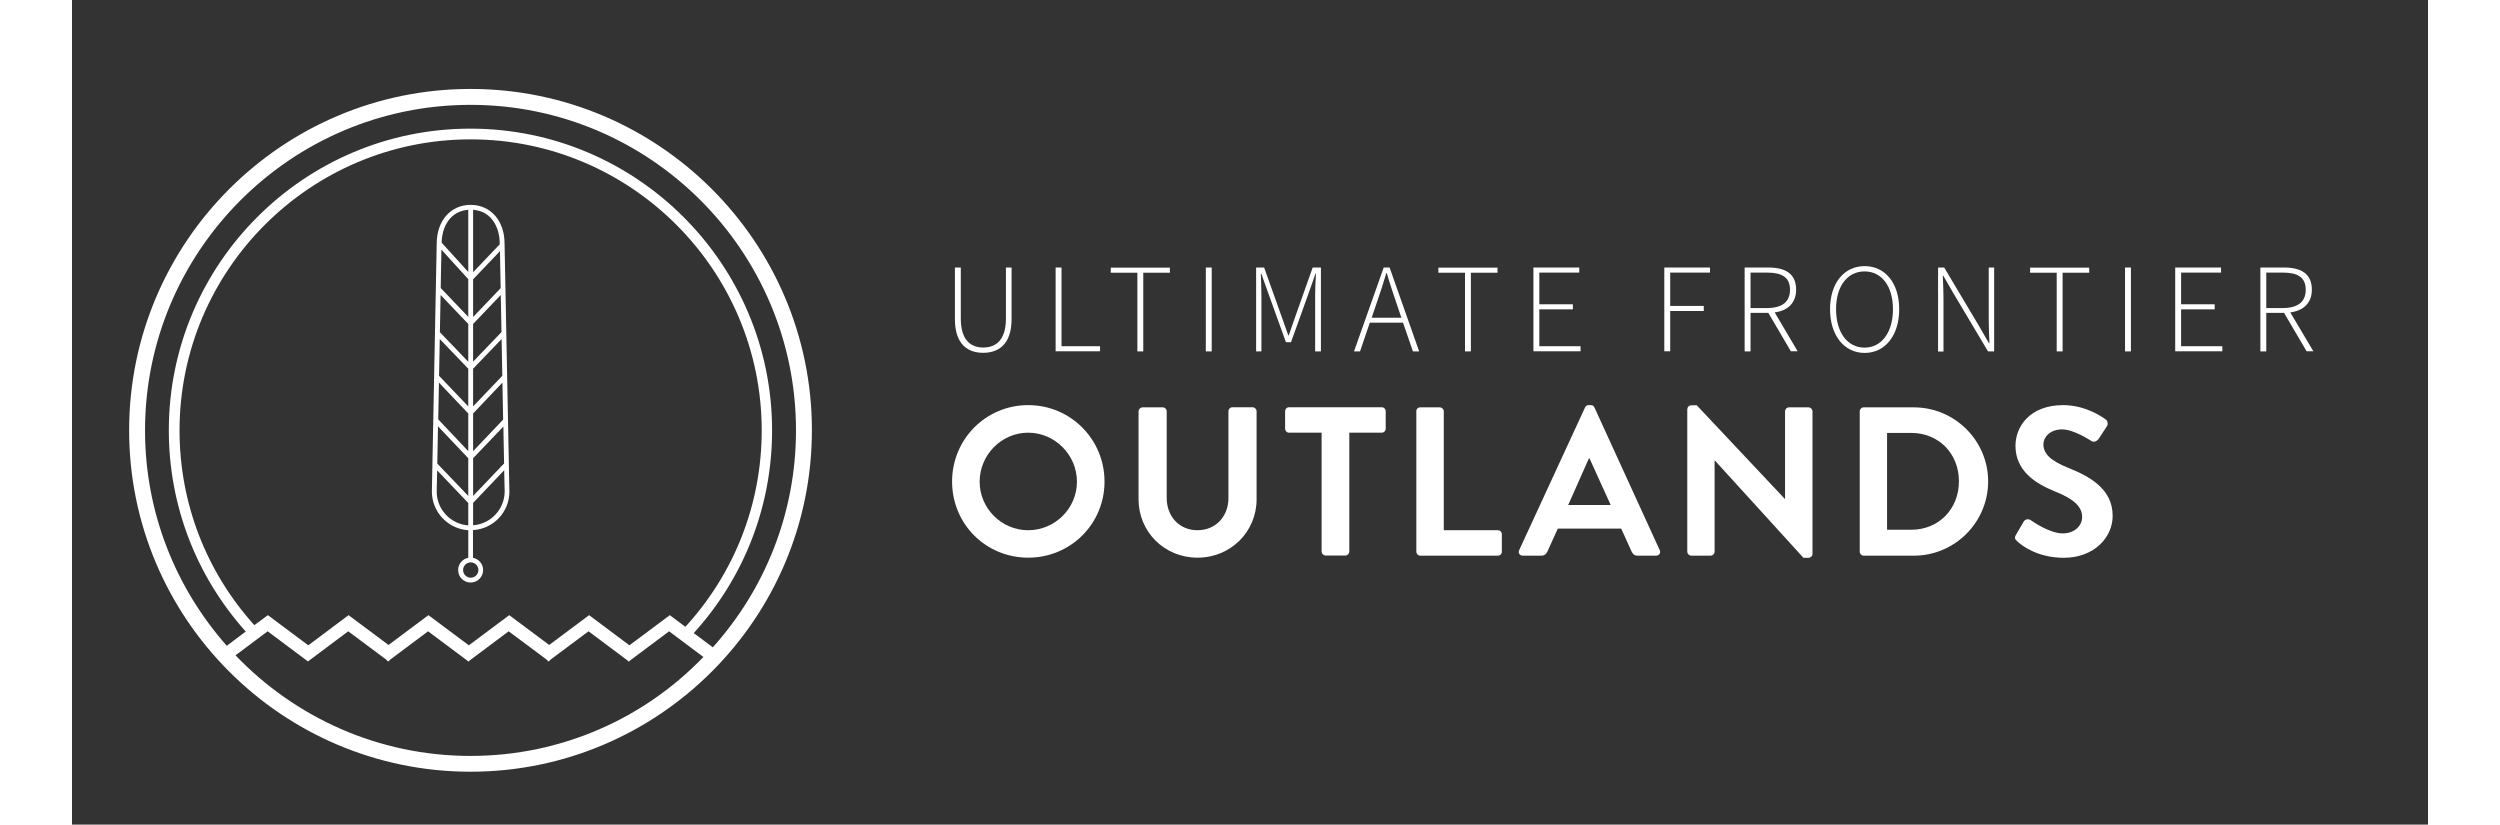
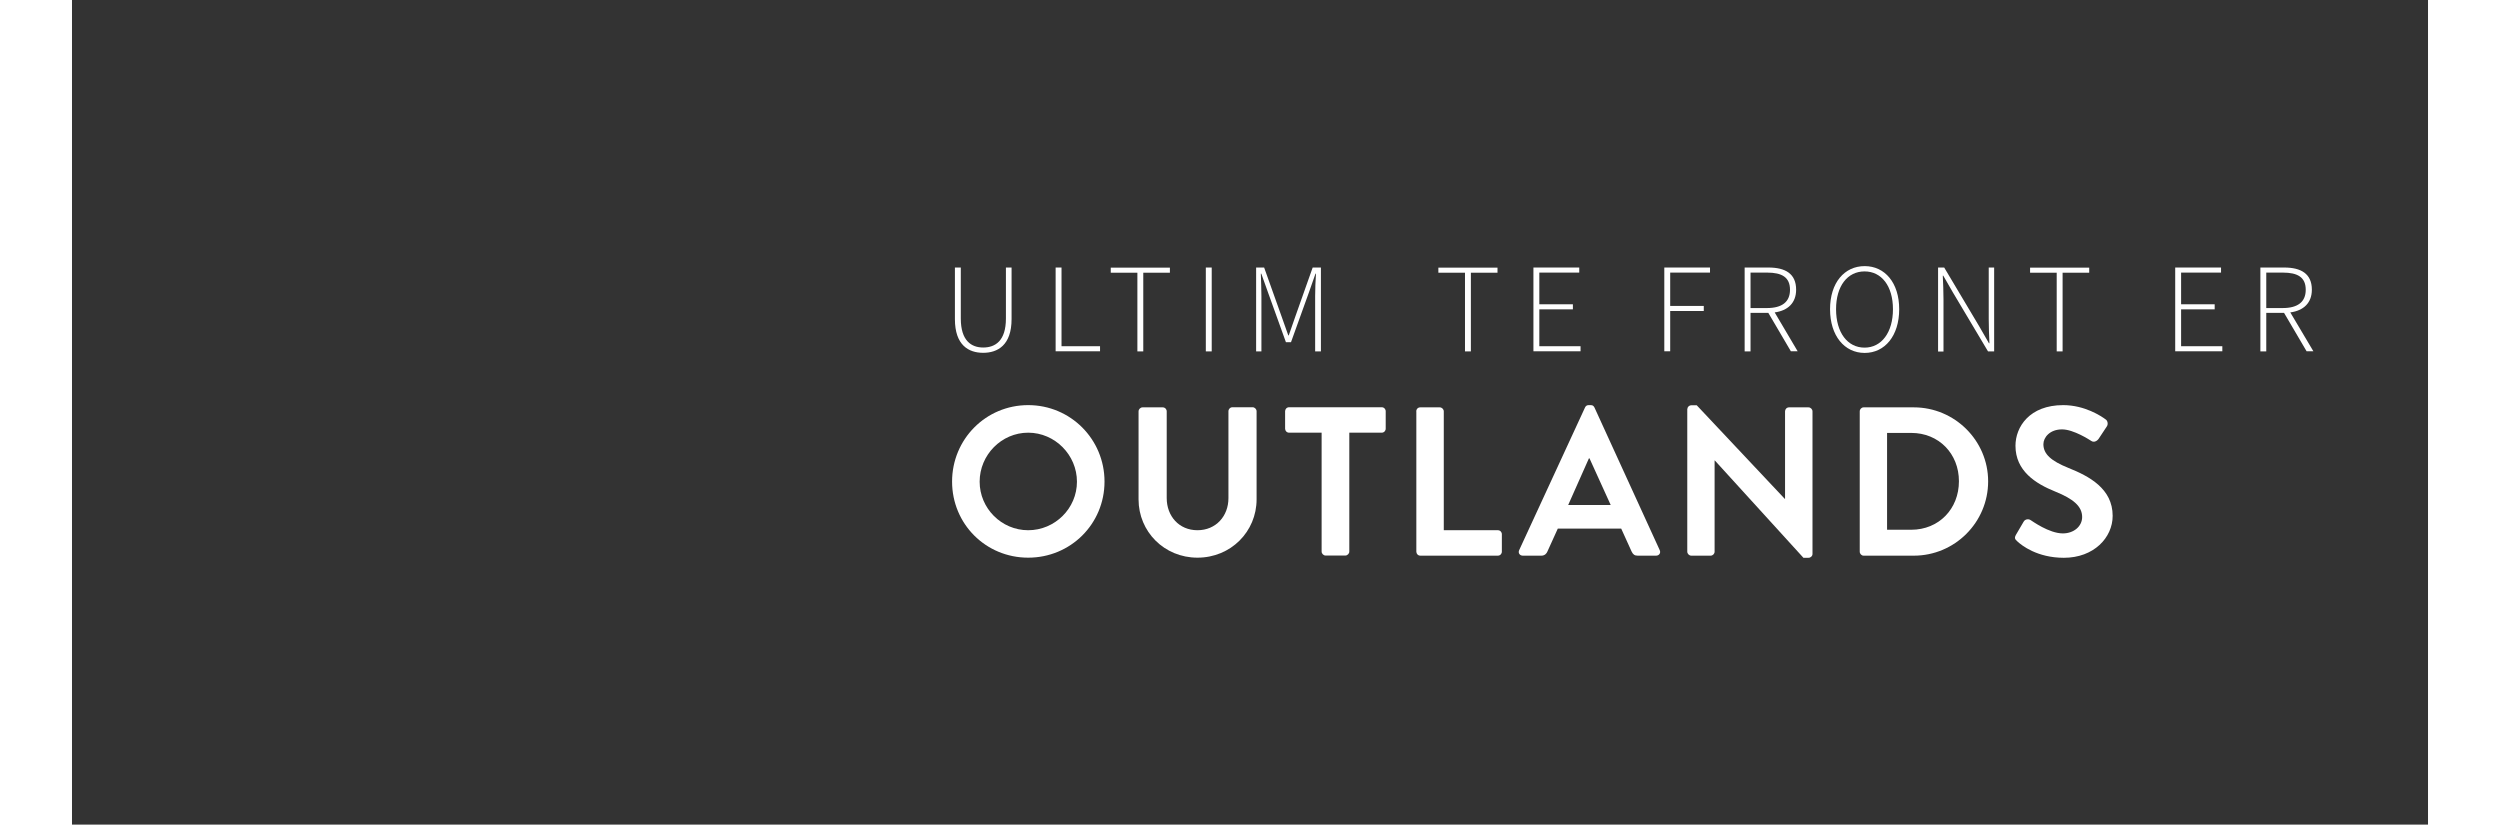
<svg xmlns="http://www.w3.org/2000/svg" version="1.1" id="Layer_1" x="0px" y="0px" viewBox="30 40 200 70" width="191" height="63">
  <rect x="30" y="40" width="200" height="70" fill="#333333" stroke="none" />
  <style type="text/css">
	.st0{fill:#fff;}
</style>
  <g>
    <g>
      <g>
-         <path class="st0" d="M67.13,81.72l-0.41-21.04c0-1.94-1.18-3.29-2.88-3.29c-1.69,0-2.88,1.35-2.88,3.29l-0.41,21.05     c0,1.74,1.37,3.17,3.09,3.28v2.34c-0.49,0.09-0.86,0.53-0.86,1.04c0,0.59,0.47,1.06,1.06,1.06c0.59,0,1.06-0.48,1.06-1.06     c0-0.52-0.37-0.94-0.86-1.04V85C65.77,84.9,67.14,83.47,67.13,81.72z M64.05,84.59v-1.9l2.64-2.77l0.04,1.8     C66.72,83.24,65.54,84.48,64.05,84.59z M63.64,63.7v3.2l-2.34-2.45l0.06-3.26L63.64,63.7z M66.68,79.34l-2.63,2.76v-3.2     l2.57-2.69L66.68,79.34z M66.6,75.62l-2.55,2.68v-3.2l2.49-2.62L66.6,75.62z M66.52,71.91l-2.47,2.59v-3.2l2.42-2.52l0.06,3.15     L66.52,71.91z M66.46,68.19l-2.41,2.51v-3.2l2.35-2.46L66.46,68.19z M66.39,64.46l-2.34,2.45v-3.2l2.28-2.39L66.39,64.46z      M63.64,67.5v3.21l-2.41-2.51l0.06-3.16L63.64,67.5z M63.64,71.3v3.2l-2.48-2.6l0.06-3.12L63.64,71.3z M63.64,75.1v3.2l-2.55-2.7     l0.06-3.12L63.64,75.1z M61.07,76.19l2.57,2.71v3.2l-2.63-2.75L61.07,76.19z M66.31,60.68v0.06l-2.26,2.37l0-5.3     C65.61,57.92,66.31,59.3,66.31,60.68z M63.64,57.81v5.28l-2.26-2.49C61.4,59.25,62.11,57.92,63.64,57.81z M60.96,81.73l0.04-1.8     l2.64,2.77l0,1.9C62.14,84.49,60.96,83.24,60.96,81.73z M64.5,88.39c0,0.36-0.29,0.65-0.65,0.65c-0.36,0-0.65-0.29-0.65-0.65     c0-0.36,0.29-0.65,0.65-0.65C64.2,87.74,64.5,88.03,64.5,88.39z" />
-       </g>
+         </g>
    </g>
    <g>
-       <path class="st0" d="M63.83,47.55c-15.98,0-28.98,13-28.98,28.98c0,15.98,13,28.98,28.98,28.98c15.98,0,28.98-13,28.98-28.98    C92.82,60.55,79.81,47.55,63.83,47.55z M63.83,48.9c15.24,0,27.63,12.4,27.63,27.63c0,7.07-2.67,13.53-7.06,18.42l-1.62-1.21    c4.29-4.72,6.65-10.79,6.65-17.21c0-14.12-11.49-25.61-25.61-25.61S38.22,62.41,38.22,76.53c0,6.35,2.31,12.37,6.53,17.08    l-1.61,1.21c-4.31-4.88-6.94-11.28-6.94-18.28C36.2,61.3,48.6,48.9,63.83,48.9z M45.48,93.07c-4.1-4.55-6.35-10.38-6.35-16.53    c0-13.62,11.09-24.71,24.71-24.71c13.62,0,24.71,11.09,24.71,24.71c0,6.22-2.3,12.1-6.48,16.67l-1.32-0.99l-3.43,2.56l-3.42-2.56    l-3.39,2.53l-3.39-2.53l-3.43,2.56l-3.43-2.56l-3.39,2.53l-3.39-2.53l-3.42,2.56l-3.43-2.56L45.48,93.07z M63.83,104.17    c-7.83,0-14.91-3.28-19.95-8.54l2.73-2.04l3.33,2.49l0.09,0.07l0,0l0.09-0.07l3.33-2.49l3.18,2.37l0.21,0.2l0.22-0.2l3.17-2.37    l3.33,2.49l0.09,0.09l0.09-0.09l3.33-2.49l3.18,2.37l0.21,0.2l0.21-0.2l3.18-2.37l3.33,2.49l0.09,0.09l0.09-0.09l3.33-2.49    l2.91,2.18C78.63,100.94,71.6,104.17,63.83,104.17z" />
-     </g>
+       </g>
    <g>
      <g>
        <path class="st0" d="M104.95,62.71h0.5v4.33c0,1.89,0.9,2.46,1.9,2.46c1.03,0,1.93-0.57,1.93-2.46v-4.33h0.48v4.38     c0,2.22-1.19,2.86-2.41,2.86c-1.23,0-2.4-0.64-2.4-2.86V62.71z" />
      </g>
      <g>
        <path class="st0" d="M113.5,62.71h0.5v6.68h3.27v0.43h-3.77V62.71z" />
      </g>
      <g>
        <path class="st0" d="M120.45,63.15h-2.27v-0.43h5.02v0.43h-2.26v6.68h-0.5V63.15z" />
      </g>
      <g>
        <path class="st0" d="M126.25,62.71h0.5v7.12h-0.5V62.71z" />
      </g>
      <g>
        <path class="st0" d="M130.51,62.71h0.69l1.49,4.18l0.56,1.58h0.04l0.55-1.58l1.48-4.18h0.7v7.12h-0.49v-4.68     c0-0.58,0.03-1.33,0.07-1.92h-0.04l-0.55,1.57l-1.53,4.25h-0.43l-1.53-4.25l-0.56-1.57h-0.04c0.02,0.59,0.05,1.34,0.05,1.92v4.68     h-0.45V62.71z" />
      </g>
      <g>
-         <path class="st0" d="M142.99,67.39h-2.82l-0.83,2.44h-0.51l2.52-7.12h0.5l2.51,7.12h-0.53L142.99,67.39z M142.85,66.97     l-0.45-1.33c-0.28-0.84-0.54-1.59-0.79-2.46h-0.04c-0.25,0.87-0.5,1.62-0.79,2.46l-0.45,1.33H142.85z" />
-       </g>
+         </g>
      <g>
        <path class="st0" d="M148.26,63.15h-2.27v-0.43h5.02v0.43h-2.26v6.68h-0.5V63.15z" />
      </g>
      <g>
        <path class="st0" d="M154.06,62.71h3.89v0.43h-3.39v2.69h2.85v0.43h-2.85v3.13h3.5v0.43h-4V62.71z" />
      </g>
      <g>
        <path class="st0" d="M165.17,62.71h3.88v0.43h-3.38v2.83h2.85v0.43h-2.85v3.42h-0.5V62.71z" />
      </g>
      <g>
        <path class="st0" d="M175.92,69.83l-1.92-3.27h-1.51v3.27h-0.5v-7.12h2.03c1.42,0,2.34,0.52,2.34,1.88     c0,1.13-0.71,1.78-1.82,1.93l1.95,3.3H175.92z M173.89,66.15c1.26,0,1.95-0.51,1.95-1.55c0-1.07-0.69-1.46-1.95-1.46h-1.4v3.01     H173.89z" />
      </g>
      <g>
        <path class="st0" d="M179.24,66.25c0-2.25,1.22-3.66,2.94-3.66c1.71,0,2.93,1.41,2.93,3.66c0,2.26-1.22,3.71-2.93,3.71     C180.46,69.96,179.24,68.5,179.24,66.25z M184.58,66.25c0-1.97-0.97-3.21-2.41-3.21c-1.45,0-2.42,1.24-2.42,3.21     c0,1.98,0.97,3.26,2.42,3.26C183.61,69.51,184.58,68.22,184.58,66.25z" />
      </g>
      <g>
        <path class="st0" d="M188.41,62.71h0.52l2.99,5.02l0.81,1.41h0.04c-0.03-0.69-0.06-1.38-0.06-2.07v-4.36h0.46v7.12h-0.52     l-2.99-5.02l-0.81-1.41h-0.04c0.03,0.68,0.06,1.33,0.06,2.02v4.42h-0.46V62.71z" />
      </g>
      <g>
        <path class="st0" d="M198.49,63.15h-2.27v-0.43h5.02v0.43h-2.26v6.68h-0.5V63.15z" />
      </g>
      <g>
-         <path class="st0" d="M204.28,62.71h0.5v7.12h-0.5V62.71z" />
-       </g>
+         </g>
      <g>
        <path class="st0" d="M208.54,62.71h3.89v0.43h-3.39v2.69h2.85v0.43h-2.85v3.13h3.5v0.43h-4V62.71z" />
      </g>
      <g>
        <path class="st0" d="M219.7,69.83l-1.92-3.27h-1.51v3.27h-0.5v-7.12h2.03c1.41,0,2.34,0.52,2.34,1.88c0,1.13-0.71,1.78-1.83,1.93     l1.96,3.3H219.7z M217.67,66.15c1.26,0,1.95-0.51,1.95-1.55c0-1.07-0.69-1.46-1.95-1.46h-1.4v3.01H217.67z" />
      </g>
    </g>
    <g>
      <g>
        <path class="st0" d="M111.17,74.39c3.6,0,6.48,2.9,6.48,6.49c0,3.6-2.88,6.46-6.48,6.46c-3.6,0-6.46-2.86-6.46-6.46     C104.71,77.29,107.57,74.39,111.17,74.39z M111.17,85.01c2.27,0,4.14-1.85,4.14-4.12c0-2.27-1.87-4.16-4.14-4.16     c-2.27,0-4.12,1.89-4.12,4.16C107.05,83.15,108.9,85.01,111.17,85.01z" />
      </g>
      <g>
        <path class="st0" d="M120.54,74.92c0-0.18,0.16-0.34,0.34-0.34h1.71c0.2,0,0.34,0.16,0.34,0.34v7.36c0,1.53,1.04,2.73,2.61,2.73     c1.57,0,2.63-1.2,2.63-2.72v-7.38c0-0.18,0.15-0.34,0.34-0.34h1.71c0.18,0,0.34,0.16,0.34,0.34v7.48c0,2.73-2.18,4.95-5.02,4.95     c-2.82,0-5-2.21-5-4.95V74.92z" />
      </g>
      <g>
        <path class="st0" d="M136.07,76.73h-2.75c-0.2,0-0.34-0.16-0.34-0.34v-1.48c0-0.18,0.14-0.34,0.34-0.34h7.86     c0.2,0,0.34,0.16,0.34,0.34v1.48c0,0.18-0.14,0.34-0.34,0.34h-2.75v10.09c0,0.18-0.16,0.34-0.34,0.34h-1.67     c-0.18,0-0.34-0.16-0.34-0.34V76.73z" />
      </g>
      <g>
        <path class="st0" d="M144.11,74.92c0-0.18,0.14-0.34,0.34-0.34h1.66c0.18,0,0.34,0.16,0.34,0.34v10.09h4.59     c0.2,0,0.34,0.16,0.34,0.34v1.48c0,0.18-0.14,0.34-0.34,0.34h-6.58c-0.2,0-0.34-0.16-0.34-0.34V74.92z" />
      </g>
      <g>
        <path class="st0" d="M152.85,86.7l5.59-12.11c0.05-0.11,0.14-0.2,0.31-0.2h0.18c0.18,0,0.25,0.09,0.31,0.2l5.54,12.11     c0.11,0.23-0.04,0.47-0.31,0.47h-1.56c-0.27,0-0.4-0.11-0.52-0.36l-0.88-1.94h-5.38l-0.88,1.94c-0.07,0.18-0.23,0.36-0.52,0.36     h-1.57C152.89,87.17,152.74,86.93,152.85,86.7z M160.62,82.87l-1.8-3.96h-0.05l-1.76,3.96H160.62z" />
      </g>
      <g>
        <path class="st0" d="M167.13,74.72c0-0.18,0.16-0.32,0.34-0.32h0.45l7.48,7.95h0.02v-7.43c0-0.18,0.14-0.34,0.34-0.34h1.65     c0.18,0,0.34,0.16,0.34,0.34v12.11c0,0.18-0.16,0.32-0.34,0.32h-0.43l-7.52-8.26h-0.02v7.74c0,0.18-0.15,0.34-0.34,0.34h-1.64     c-0.18,0-0.34-0.16-0.34-0.34V74.72z" />
      </g>
      <g>
        <path class="st0" d="M181.76,74.92c0-0.18,0.15-0.34,0.33-0.34h4.26c3.47,0,6.31,2.82,6.31,6.28c0,3.49-2.84,6.31-6.31,6.31     h-4.26c-0.18,0-0.33-0.16-0.33-0.34V74.92z M186.13,84.97c2.34,0,4.05-1.76,4.05-4.12c0-2.34-1.71-4.1-4.05-4.1h-2.05v8.22     H186.13z" />
      </g>
      <g>
        <path class="st0" d="M195.02,85.4l0.65-1.11c0.14-0.25,0.45-0.25,0.61-0.13c0.09,0.05,1.55,1.12,2.72,1.12     c0.94,0,1.64-0.61,1.64-1.39c0-0.92-0.77-1.55-2.28-2.16c-1.69-0.68-3.38-1.76-3.38-3.89c0-1.6,1.19-3.45,4.05-3.45     c1.83,0,3.24,0.94,3.6,1.21c0.18,0.11,0.23,0.41,0.11,0.59l-0.68,1.03c-0.14,0.22-0.41,0.36-0.63,0.22     c-0.14-0.09-1.51-0.99-2.5-0.99c-1.03,0-1.58,0.68-1.58,1.26c0,0.84,0.66,1.42,2.12,2.01c1.75,0.7,3.76,1.75,3.76,4.07     c0,1.85-1.6,3.56-4.14,3.56c-2.27,0-3.6-1.06-3.96-1.4C194.95,85.78,194.86,85.69,195.02,85.4z" />
      </g>
    </g>
  </g>
  <g>
</g>
  <g>
</g>
  <g>
</g>
  <g>
</g>
  <g>
</g>
  <g>
</g>
</svg>